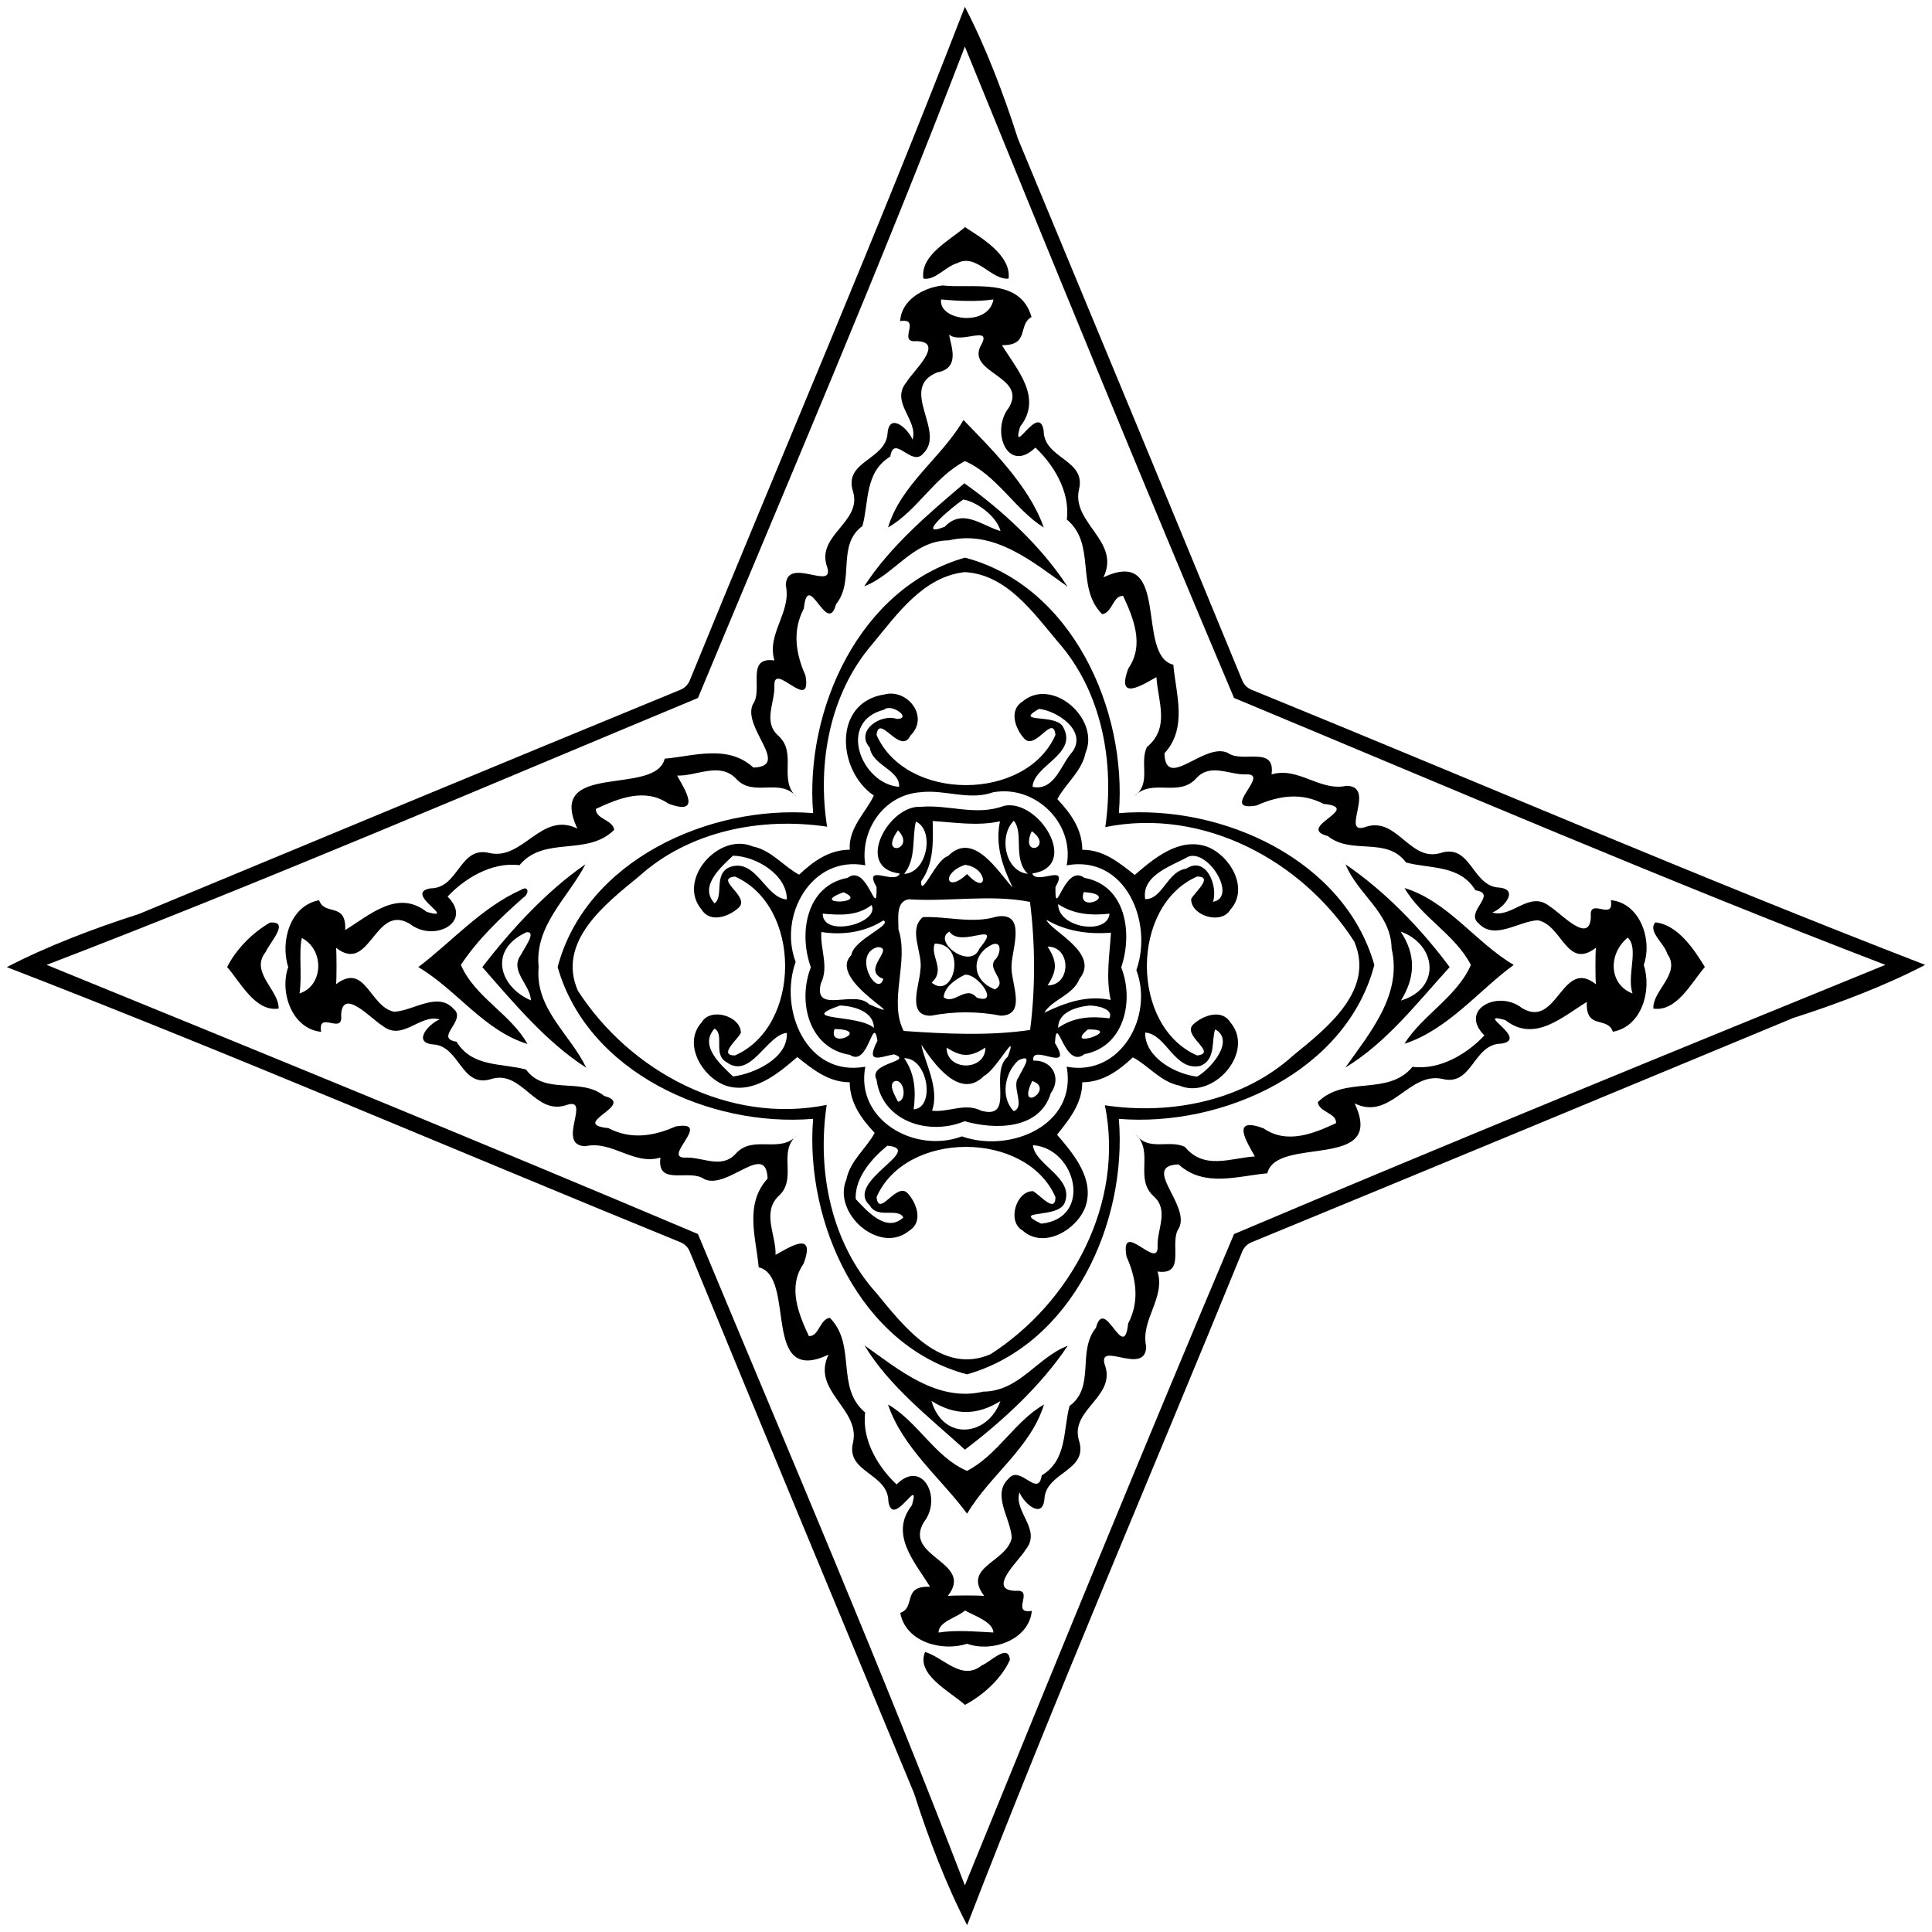
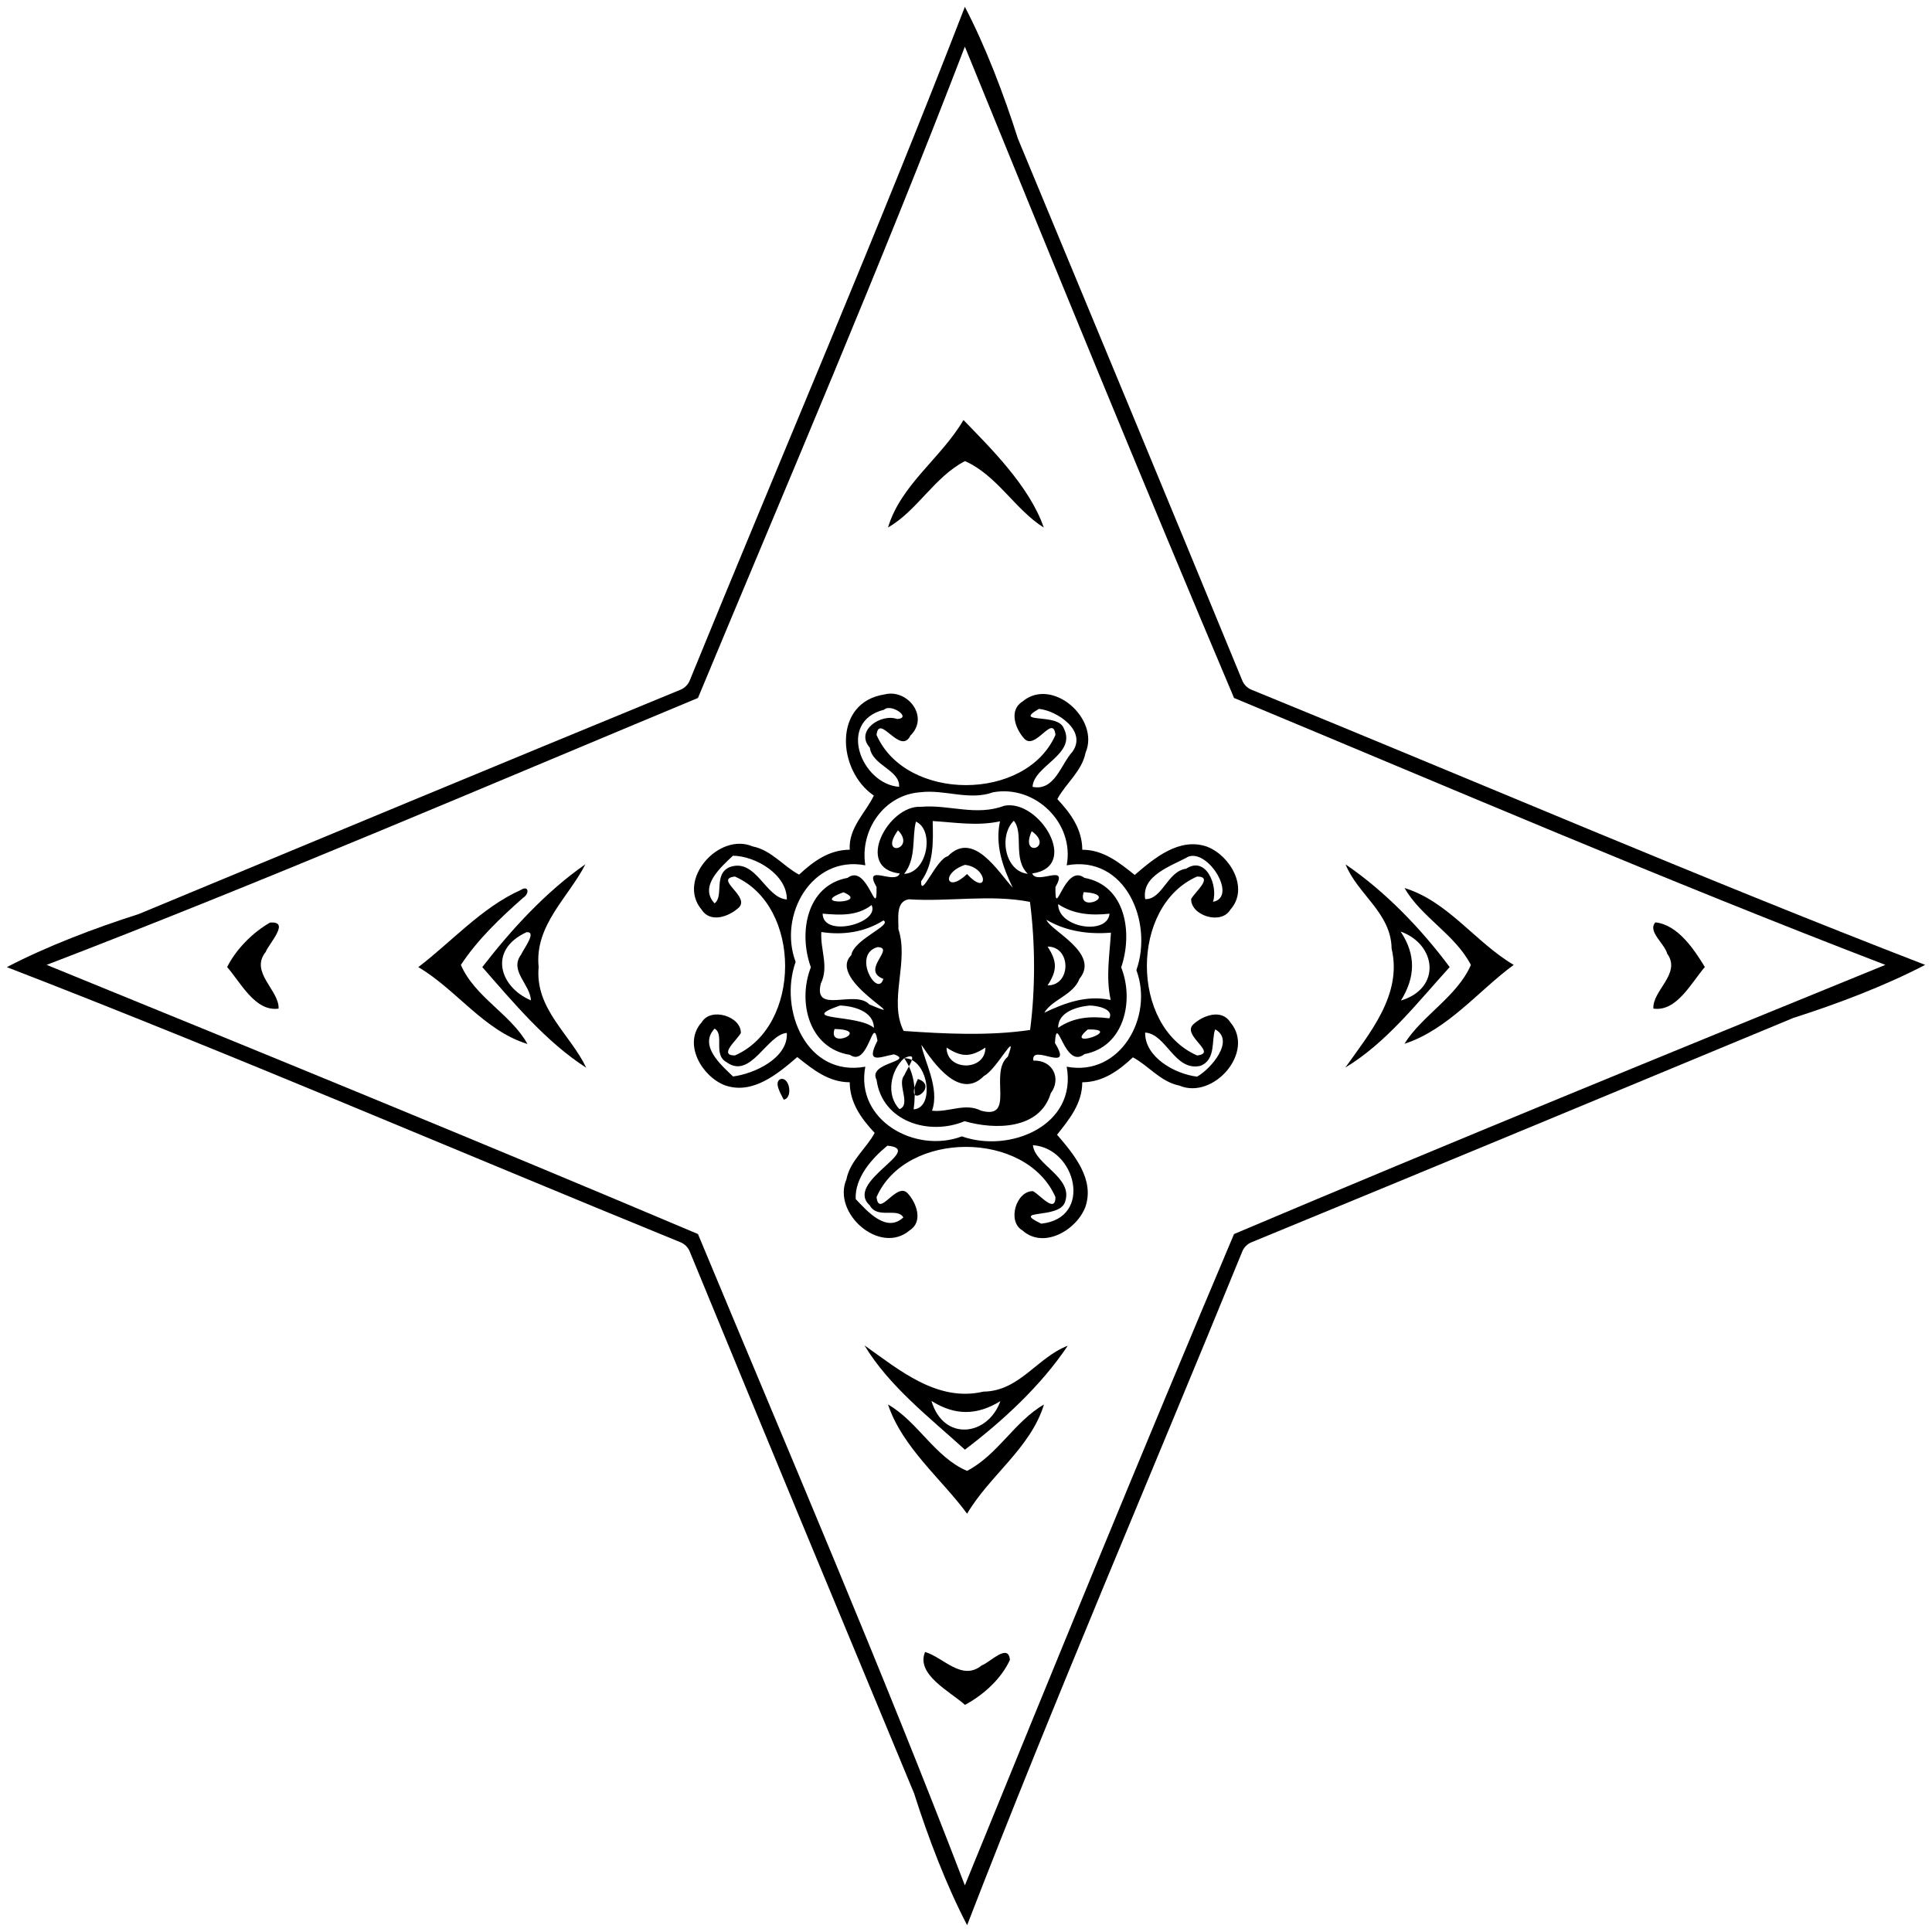
<svg xmlns="http://www.w3.org/2000/svg" width="633pt" height="633pt" version="1.1" viewBox="0 0 633 633">
  <path d="m316.13 2.24c6.76 12.95 12.73 28.59 17.38 43.19 24.57 59.13 49.13 118.28 73.49 177.49 0.57 1.41 1.66 2.51 3.08 3.08 73.57 30.02 146.62 61.5 220.68 90.13-12.95 6.76-28.59 12.73-43.19 17.38-59.14 24.57-118.28 49.13-177.49 73.49-1.42 0.57-2.51 1.66-3.08 3.08-30.02 73.57-61.5 146.62-90.13 220.68-6.76-12.95-12.73-28.59-17.38-43.19-24.57-59.14-49.14-118.28-73.49-177.49-0.57-1.42-1.67-2.51-3.08-3.08-73.57-30.02-146.62-61.5-220.68-90.13 12.95-6.76 28.59-12.73 43.19-17.38 59.13-24.57 118.28-49.14 177.49-73.49 1.41-0.57 2.51-1.67 3.08-3.08 30.02-73.57 61.5-146.62 90.13-220.68m0 13.04c-27.53 71.72-57.92 142.45-87.45 213.4-70.95 29.53-141.68 59.92-213.4 87.45 70.36 28.7 142.67 58.26 213.4 88.19 29.53 70.95 59.92 141.68 87.45 213.4 28.7-70.36 58.26-142.67 88.19-213.4 70.73-29.93 143.04-59.49 213.4-88.19-71.72-27.53-142.45-57.92-213.4-87.45-29.93-70.73-59.49-143.04-88.19-213.4z" />
-   <path d="m316.16 74.42c5.63 3.61 15.18 9.32 14.3 16.86-5.59 0.6-10.58-8.4-16.82-5.06-3.87 1.08-7.21 5.73-11.1 5.06-1.1-7.65 8.49-12.4 13.62-16.86z" />
-   <path d="m308.85 93.53c10.05 1.14 25.29-2.92 29.12 10.34-4.64 2.57-0.49 9.34-9.69 9.23 4.86 7.97 13.48 17.17 5.94 26.71-3.02 10.62 6.24-8.08 7.72 1.28 0.05 9.33 14.13 9.4 11.55 19.39-2.37 10.99 13.82 16.88 8.03 28.69 22.31-10.53 10.42 25.63 22.91 28.61 0.79 9.43 4.81 20.62-2.92 29.06 0.44 12.42 13.07-3.78 20.75-0.17 4.8 3.53 15.67-2.55 14.35 7.06 8.8-2.63 15.82 5.68 24.6 3.73 9.99 0.22-2.62 16.78 6.53 13.37 10.08-3.08 14.21 11.55 24.11 8.69 10.19-3.34 10.34 10.87 19.33 11.29 6.77 0.64 1.36 6.76-2.22 8.17 6.42 1.99 12.21-7.45 18.82-1.98 3.21 1.77 13.28 13.06 13.45 3.18-0.62-6.31 7.74 1.89 6.55-5.25 9.57 0.95 13.71 13.05 10.78 21.23 2.69 8.24-0.56 20.14-10.11 21.88-1.84-5.24-8.96-0.46-8.55-9.76-7.97 4.86-17.17 13.48-26.71 5.94-10.62-3.02 8.08 6.24-1.28 7.72-9.33 0.05-9.4 14.13-19.39 11.55-10.99-2.37-16.89 13.82-28.69 8.03 10.53 22.31-25.63 10.42-28.61 22.91-9.43 0.79-20.62 4.81-29.06-2.92-12.42 0.44 3.78 13.07 0.17 20.75-3.53 4.8 2.55 15.67-7.06 14.35 2.62 8.8-5.68 15.82-3.73 24.6-0.22 9.99-16.78-2.62-13.37 6.53 3.08 10.08-11.55 14.21-8.69 24.11 3.34 10.19-10.87 10.34-11.29 19.33-0.64 6.77-6.76 1.36-8.17-2.22-1.99 6.42 7.44 12.21 1.98 18.82-1.78 3.21-13.05 13.28-3.18 13.45 6.31-0.62-1.9 7.74 5.25 6.55-0.95 9.57-13.05 13.71-21.23 10.78-8.24 2.69-20.14-0.56-21.88-10.11 5.24-1.84 0.46-8.96 9.76-8.55-4.86-7.97-13.48-17.17-5.94-26.71 3.02-10.62-6.24 8.08-7.72-1.28-0.05-9.33-14.13-9.4-11.55-19.39 2.37-10.99-13.83-16.89-8.03-28.69-22.31 10.53-10.42-25.63-22.91-28.61-0.79-9.43-4.82-20.62 2.92-29.06-0.44-12.42-13.07 3.78-20.75 0.17-4.8-3.53-15.67 2.55-14.35-7.06-8.8 2.62-15.82-5.68-24.6-3.73-9.99-0.22 2.61-16.78-6.53-13.37-10.08 3.08-14.21-11.55-24.11-8.69-10.19 3.34-10.34-10.87-19.33-11.29-6.77-0.64-1.36-6.76 2.22-8.17-6.42-1.99-12.21 7.44-18.82 1.98-3.21-1.78-13.28-13.05-13.45-3.18 0.62 6.31-7.75-1.9-6.55 5.25-9.57-0.95-13.71-13.05-10.78-21.23-2.7-8.24 0.56-20.14 10.11-21.88 1.84 5.24 8.96 0.46 8.55 9.76 7.97-4.86 17.17-13.48 26.71-5.94 10.62 3.02-8.08-6.24 1.28-7.72 9.33-0.05 9.4-14.13 19.39-11.55 10.99 2.37 16.88-13.83 28.69-8.03-10.53-22.31 25.63-10.42 28.61-22.91 9.43-0.79 20.62-4.82 29.06 2.92 12.42-0.44-3.78-13.07-0.17-20.75 3.53-4.8-2.55-15.67 7.06-14.35-2.63-8.8 5.68-15.82 3.73-24.6 0.22-9.99 16.78 2.61 13.37-6.53-3.08-10.08 11.55-14.21 8.69-24.11-3.34-10.19 10.87-10.34 11.29-19.33 0.64-6.77 6.76-1.36 8.17 2.22 1.99-6.42-7.45-12.21-1.98-18.82 1.77-3.21 13.06-13.28 3.18-13.45-6.31 0.62 1.89-7.75-5.25-6.55 0.38-6.98 7.63-10.98 13.92-11.69m-0.51 4.59c-0.93 7.01 15.56 9.1 17.16-0.01-5.72 0.81-11.43 0.51-17.16 0.01m2.64 11.5c0.34 3.18 4.05 11.02-3.95 12.4-12.77 5.32 3 19.29-4.52 26.54-3.75 4.69-9.63-6.58-10.82 1.03-8.43 5.14-6.95 14.75-9.11 22.75-8.61 6.32-2.36 17.88-8.66 25.62-2.87 10.89-9.21-11.93-10.54 1.41-3.82 7.25-2.69 14.75 0.53 21.94 2.21 12.77-10.71-5.17-10.18 3.56 0.11 5.54-3.77 11.6 1.24 16.16 6.43 5.7-0.15 14.46 6.07 20.13-5.44-6.66-14.32 0.4-20.02-6.19-5.44-5.36-12.7-0.65-19.17-0.86 2.49 4.48 8.24 13.33-2.86 9.19-7.69-5.33-16.5-1.65-23.74 1.72-0.19 3.34 5.56 3.54 5.98 6.87-8.92 8.87-22.89 1.77-31.02 11.58-9.32-1.19-18.32 4.66-23.56 10.29 8.52 8.45-4.55 15.1-12.33 8.95-11.61-6.99-13.02 16.72-24.2 7.82 0.19 1.96 0.19 9.98 0 11.94 9.6-7.36 10.98 7.4 19.03 9.02 6.29-0.3 14.24-6.68 19.41-1 4.69 3.75-6.58 9.63 1.03 10.82 5.14 8.43 14.75 6.95 22.75 9.11 6.32 8.61 17.88 2.36 25.62 8.66 10.89 2.87-11.93 9.21 1.41 10.54 7.25 3.82 14.75 2.68 21.94-0.53 12.77-2.22-5.17 10.71 3.56 10.18 5.54-0.12 11.6 3.77 16.16-1.24 5.7-6.43 14.46 0.15 20.13-6.07-6.66 5.44 0.4 14.32-6.19 20.02-5.36 5.44-0.65 12.7-0.86 19.17 4.48-2.49 13.33-8.24 9.19 2.86-5.33 7.69-1.65 16.5 1.72 23.74 3.34 0.19 3.54-5.56 6.87-5.98 8.87 8.92 1.77 22.89 11.58 31.02-1.19 9.32 4.66 18.32 10.29 23.56 8.45-8.52 15.1 4.54 8.95 12.33-6.99 11.61 16.72 13.02 7.82 24.2 1.96-0.2 9.98-0.2 11.94 0-7.36-9.6 7.4-10.98 9.02-19.03-0.3-6.29-6.68-14.25-1-19.41 3.75-4.69 9.63 6.58 10.82-1.03 8.43-5.14 6.95-14.75 9.11-22.75 8.61-6.32 2.36-17.89 8.66-25.62 2.87-10.89 9.21 11.93 10.54-1.41 3.82-7.25 2.68-14.75-0.53-21.94-2.22-12.77 10.71 5.17 10.18-3.56-0.12-5.54 3.77-11.6-1.24-16.16-6.46-5.74 0.16-14.48-5.91-20.3 4.23 5.7 10.82 1.57 16.11 4.1 6.33 7.67 14.91 3.64 22.92 3.12-2.49-4.48-8.24-13.33 2.86-9.19 7.69 5.32 16.5 1.65 23.74-1.72 0.19-3.34-5.56-3.54-5.98-6.87 8.92-8.88 22.89-1.78 31.02-11.58 9.32 1.19 18.32-4.66 23.56-10.29-8.52-8.45 4.54-15.11 12.33-8.95 11.61 6.99 13.02-16.72 24.2-7.82-0.2-1.96-0.2-9.98 0-11.94-9.6 7.36-10.98-7.41-19.03-9.02-6.29 0.3-14.25 6.68-19.41 1-4.69-3.75 6.58-9.63-1.03-10.82-5.14-8.43-14.75-6.95-22.75-9.11-6.32-8.61-17.89-2.36-25.62-8.66-10.89-2.87 11.93-9.21-1.41-10.54-7.25-3.82-14.75-2.69-21.94 0.53-12.77 2.21 5.17-10.71-3.56-10.18-5.54 0.11-11.6-3.77-16.16 1.24-5.74 6.46-14.48-0.16-20.3 5.91 5.7-4.24 1.57-10.82 4.1-16.11 7.67-6.34 3.64-14.91 3.12-22.92-4.48 2.49-13.33 8.24-9.19-2.86 5.32-7.69 1.65-16.5-1.72-23.74-3.34-0.19-3.54 5.56-6.87 5.98-8.88-8.92-1.78-22.89-11.58-31.02 1.19-9.32-4.66-18.32-10.29-23.56-9.08 8.79-14.77-5.37-8.71-13.08 6.24-10.35-14.03-11.29-9.15-20.39 3.97-6.95-6.71-0.28-10.4-3.56m-212.09 197.7c-1.07 4.81 0.15 12.29-0.76 18.17 7.81-2.47 8.3-14.23 0.76-18.17m434.4-0.12c-6.63 5.51-6.02 15.47 1.6 18.3-2.01-5.76 2.21-14.9-1.6-18.3m-217.12 220.46c-2.67 2.4-8.65 3.58-8.67 7.23 5.99-0.93 11.98-0.3 17.99-0.02-0.17-3.51-6.26-5.47-9.32-7.21z" />
  <path d="m315.67 137.61c8.45 8.75 21.61 21.57 26.31 35.23-9.22-5.69-15.44-17.27-25.83-21.76-10.06 5.23-15.64 16.28-25.2 21.74 4.25-14.11 17.47-22.77 24.72-35.21z" />
-   <path d="m315.96 158.35c12.18 8.59 25.39 20.78 33.8 33.85-11.34-8.03-23.91-18.71-38.95-15.15-11.83 0.09-17.66 11.25-27.65 15.03 8.43-13 20.92-23.68 32.8-33.73m-0.36 5.32c-3.56 2.33-16.05 12.86-6.09 8.92 5.91-6.22 12.15-0.37 18.31 1.41-1.31-4.93-7.9-9.67-12.22-10.33z" />
-   <path d="m316.16 182.71c34.93 9.17 53.18 49.68 50.43 83.71 33.86-2.83 73.89 15.23 83.7 49.74-9.18 34.93-49.68 53.18-83.71 50.43 2.82 33.86-15.23 73.89-49.74 83.7-34.93-9.18-53.18-49.68-50.43-83.71-33.86 2.82-73.89-15.23-83.7-49.74 9.17-34.93 49.68-53.18 83.71-50.43-2.83-33.86 15.23-73.89 49.74-83.7m-0.06 4.74c-13.55 1.46-22.15 13.74-30.18 23.46-14.07 16.23-18.21 39.11-14.93 59.95-21.66-3.24-45.25 1.41-61.76 16.38-10.85 8.87-26.88 21.3-19.91 37.33 17.1 26.55 49.58 43.92 81.54 37.44-3.24 21.65 1.41 45.25 16.38 61.76 8.87 10.85 21.3 26.88 37.33 19.91 26.55-17.1 43.92-49.58 37.44-81.54 21.65 3.24 45.25-1.41 61.76-16.38 10.85-8.87 26.88-21.3 19.91-37.33-17.1-26.55-49.58-43.92-81.54-37.44 3.07-21.15-1.07-44.3-15.49-60.65-8.07-9.57-16.83-22.15-30.55-22.89z" />
  <path d="m289.87 227.51c7.36-1.9 14.77 7.24 8.43 13.48-3.32 6.75-10.26-7.52-11.11-0.21 9.59 21.94 49.03 21.94 58.62 0-0.79-7.06-6.59 5.27-10.23 1.21-2.95-3.21-5.09-9.31-0.61-12.11 9.72-8.26 25.46 5.62 20.71 16.72-1.2 6.12-6.58 10.15-9.25 15.22 4.38 4.66 8.14 9.87 8.17 16.59 6.93 0 12.05 4.17 17.18 8.26 6.44-5.55 14.62-12.4 23.66-9.28 7.59 2.87 13.94 13.69 7.68 20.64-2.97 5.11-12.97 1.99-12.85-3.48 1.19-2.28 7.47-7.34 1.95-7.36-21.94 9.59-21.94 49.03 0 58.62 7.05-0.79-5.27-6.59-1.21-10.23 3.2-2.95 9.31-5.09 12.11-0.61 8.26 9.72-5.62 25.46-16.72 20.71-6.13-1.2-10.15-6.58-15.22-9.25-4.66 4.38-9.87 8.14-16.59 8.17-0.01 6.93-4.18 12.05-8.26 17.18 5.55 6.44 12.4 14.62 9.28 23.66-2.87 7.59-13.69 13.94-20.64 7.68-5.11-2.97-1.99-12.97 3.48-12.85 2.28 1.19 7.34 7.47 7.36 1.95-9.59-21.94-49.03-21.94-58.62 0 0.79 7.05 6.59-5.27 10.23-1.21 2.95 3.2 5.08 9.31 0.61 12.11-9.72 8.26-25.46-5.62-20.71-16.72 1.19-6.13 6.58-10.15 9.25-15.22-4.38-4.66-8.14-9.87-8.17-16.59-6.93-0.01-12.06-4.18-17.18-8.26-6.44 5.55-14.62 12.4-23.66 9.28-7.59-2.87-13.94-13.69-7.68-20.64 2.97-5.11 12.97-1.99 12.85 3.48-1.2 2.28-7.47 7.34-1.95 7.36 21.94-9.59 21.94-49.03 0-58.62-7.06 0.79 5.27 6.59 1.21 10.23-3.21 2.95-9.31 5.08-12.11 0.61-8.26-9.72 5.62-25.46 16.72-20.71 6.12 1.19 10.15 6.58 15.22 9.25 4.66-4.38 9.87-8.15 16.59-8.17-0.49-7.2 5.44-12.41 7.89-17.75-12.06-8.19-13.47-30.6 3.57-33.14m-0.2 5.01c-15.6 3.93-7.36 24.41 4.91 25.27 0.36-5.53-8.78-6.93-9.59-12.83-4.93-5.52 3.6-11.28 8.94-9.39 5.05-0.25-2-5.22-4.26-3.05m50.73-0.26c-8.78 5.06 6.19 1.17 8.11 6.31 4.42 8.58-9.88 12.26-10.2 19.23 7.22 1.5 9.32-7.43 13-11.42 5.09-6.93-5.12-13.59-10.91-14.12m-38.77 27.3c-12.05 0.81-19.94 12.49-18.12 23.95-17.62-3.36-28.57 16.44-22.83 31.64-5.59 15.77 3.62 37.83 22.83 34.34-3.36 17.62 16.44 28.57 31.64 22.83 15.77 5.59 37.83-3.62 34.34-22.83 17.62 3.36 28.57-16.44 22.83-31.64 5.59-15.77-3.62-37.83-22.83-34.34 2.63-13.86-10.37-26.44-24.11-23.93-7.85 2.82-15.82-0.98-23.75-0.02m-61.49 20.8c-3.95 3.76-11.21 10.04-6.02 15.61 3.14-2.27-0.46-9.69 5.03-11.9 8.61-3.01 11.66 10.23 18.65 10.62 0.08-8.09-10.11-14.22-17.66-14.33m149.22 0.3c-5.43 3.06-15.43 6.05-14.15 13.93 5.66 0.16 7.25-9.16 13.43-9.97 6.51-4.32 10.5 5.6 8.79 10.85 8.07-1.5-1.43-17.21-8.07-14.81m-155.24 56.36c-5.2 5.6 2.11 11.89 6.05 15.67 6.99-0.88 18.13-6.04 17.62-14.27-6.56 0.57-11.87 15.41-19.76 9.58-4.52-2.46-0.55-9.13-3.91-10.98m164.03 0.24c-1.33 3.37 0.4 10.03-4.95 11.98-8.43 1.77-11.06-10.49-18-10.93-0.16 8.04 9.74 13.59 17.02 14.44 4.6-2.61 12.49-11.87 5.93-15.49m-107.41 38.11c-5.09 4.16-10.71 10.51-10.38 17.49 3.76 3.95 10.04 11.21 15.61 6.02-1.85-3.36-8.53 0.61-10.98-3.93-8.59-7.77 18.46-18.41 5.75-19.58m47.68-0.16c0.66 6.48 13.45 10.6 10.5 18.67-1.92 5.7-18.1 2.11-7.77 7.04 17.07-1.78 11.43-24.76-2.73-25.71z" />
-   <path d="m301.75 264.34c9.2-0.79 18.05 3.14 27.25-0.33 11.45-2.35 25.12 19.9 9.2 22.18 1.53 3.92 12.19-3.6 7.61 4.45-0.2 11.55 2.9-7.98 9.49-3.02 13.6 2.49 15.86 18.13 12.05 29.33 4.34 11.02 0.95 26-12.05 28.43-6.59 5.25-9.04-14.18-9.66-3.66 6.46 10.47-8.06-0.2-7.06 5.78 6.38-0.23 9.25 5.87 5.69 10.69-3.6 11.97-18.26 12.03-28.22 9.16-11.72 4.89-27.04 0.1-28.85-13.56-3.05-5.71 12.59-5.9 5.7-8.35-4.56 0.84-9.48 3.42-5.4-4.49-1.56-8.94-2.87 8.88-9.05 4.66-13.44-2.12-17.2-17.37-12.78-28.7-4.08-11.22-1.48-26.78 12.03-29.29 6.59-4.96 9.69 14.57 9.49 3.02-4.58-8.05 6.07-0.53 7.61-4.45-15.01-1.72-3.7-22.54 6.95-21.85m-1.65 4.85c-1.35 4.94 0.22 12.1-3.87 17.13 7.65-0.35 10.02-14.34 3.87-17.13m5.48-0.18c0.18 6.82 0.39 13.97-3.79 19.75-0.11 5.86 4.89-7.26 8.77-8.24 8.45-8.6 16.58 5.36 21.25 10.32-3.28-6.82-5.84-13.95-4.18-21.74-7.52 1.61-14.54 0.36-22.05-0.09m26.58-0.1c-5.01 4.92-2.9 16.61 4.59 17.39-5.04-4.91-1.2-13.34-4.59-17.39m-37.94 3.13c-6.54 9.04 6.14 6.38 0 0m43.82 0.29c-4.11 9.01 7.5 5.41 0 0m-21.89 11.03c-8.02 2.76-6.04 9.45 0.69 3.01 7.1 7.71 7.02-2.16-0.69-3.01m-39.78 8.99c-12.01 4.3 8.94 3.75 0 0m78.7-0.05c-2.47 7.29 12.31 0.72 0 0m-57.32 2.35c-4.42 0.71-3.29 6.5-3.4 9.76 3.57 10.76-3.31 23.45 1.72 33.37 13.49 0.96 28.07 1.66 41.43-0.32 1.77-13.51 1.7-28.45-0.04-41.96-12.83-2.55-26.56 0.01-39.71-0.85m-12.17 1.88c-4.81 3.66-10.33 3.31-16.05 2.82 0.08 8.02 18.82 3.16 16.05-2.82m61.1-0.3c-0.01 7.86 16.15 10.3 16.85 3.13-5.97 0.65-11.72 0.25-16.85-3.13m-57.24 5.34c-6.12 3.87-13.2 4.9-20.34 3.8-0.39 5.71 2.57 11.34-0.17 16.88-2.51 10.26 11.15 1.85 15.87 6.82 16.03 6.84-14.26-7.85-5.88-16.12 0.82-5.24 13.58-9.81 10.52-11.38m53.41-0.21c1.25 3.56 17.69 10.93 10.85 19.3-2.09 5.44-8.98 6.77-11.54 11.15 6.82-3.28 13.94-5.84 21.74-4.18-1.62-7.52-0.36-14.54 0.09-22.05-7.44 0.6-14.7-0.44-21.14-4.22m-55.32 8.95c-8.52 2.37-0.01 16.9 1.89 10.42-7.58-2.93 4.13-10.18-1.89-10.42m55.7-0.17c3.19 4.92 3.19 7.8 0 12.72 7.8 0.04 7.8-12.76 0-12.72m-68.02 19.31c-14.56 5.14 5.92 2.75 11.11 7.32 0-5.47-6.79-7.18-11.11-7.32m81.8 0c-4.09 0.39-10.39 2.1-10.31 7.3 5.13-3.52 10.72-3.89 16.77-3.1 1.58-3.11-4.09-4.19-6.46-4.2m-83.57 7.7c-2.4 6.97 12.3 0.21 0 0m82.96 0.15c-8.3 6.91 12.34-0.26 0 0m-54.51 5.02c0.75 4.97 6.14 14.22 3.48 21.58 5.42 0.65 10.8-2.69 16.06 0 11.5 3.14 2.42-12.38 8.77-17.69 3.59-9.81-3.86 4.48-7.76 6.27-7.97 8.21-16.66-4.33-20.55-10.16m8.25 0.91c-0.04 7.8 12.76 7.8 12.72 0-4.92 3.19-7.8 3.19-12.72 0m-13.89 3.47c3.52 5.13 3.89 10.72 3.1 16.77 7.13-0.46 4.79-16.83-3.1-16.77m37.45 0.67c-4.49 4.03-6.04 12.09-1.56 16.69 3.93-1.43-0.87-8.2 1.56-11.02 0.98-2.42 5.39-8.17 0-5.67m-40.5 6.84c-2.36 1.01 0.15 4.95 1.02 6.75 3.08-0.46 2.01-7.51-1.02-6.75m45-0.03c-5.33 10.9 7.63 2.55 0 0z" />
+   <path d="m301.75 264.34c9.2-0.79 18.05 3.14 27.25-0.33 11.45-2.35 25.12 19.9 9.2 22.18 1.53 3.92 12.19-3.6 7.61 4.45-0.2 11.55 2.9-7.98 9.49-3.02 13.6 2.49 15.86 18.13 12.05 29.33 4.34 11.02 0.95 26-12.05 28.43-6.59 5.25-9.04-14.18-9.66-3.66 6.46 10.47-8.06-0.2-7.06 5.78 6.38-0.23 9.25 5.87 5.69 10.69-3.6 11.97-18.26 12.03-28.22 9.16-11.72 4.89-27.04 0.1-28.85-13.56-3.05-5.71 12.59-5.9 5.7-8.35-4.56 0.84-9.48 3.42-5.4-4.49-1.56-8.94-2.87 8.88-9.05 4.66-13.44-2.12-17.2-17.37-12.78-28.7-4.08-11.22-1.48-26.78 12.03-29.29 6.59-4.96 9.69 14.57 9.49 3.02-4.58-8.05 6.07-0.53 7.61-4.45-15.01-1.72-3.7-22.54 6.95-21.85m-1.65 4.85c-1.35 4.94 0.22 12.1-3.87 17.13 7.65-0.35 10.02-14.34 3.87-17.13m5.48-0.18c0.18 6.82 0.39 13.97-3.79 19.75-0.11 5.86 4.89-7.26 8.77-8.24 8.45-8.6 16.58 5.36 21.25 10.32-3.28-6.82-5.84-13.95-4.18-21.74-7.52 1.61-14.54 0.36-22.05-0.09m26.58-0.1c-5.01 4.92-2.9 16.61 4.59 17.39-5.04-4.91-1.2-13.34-4.59-17.39m-37.94 3.13c-6.54 9.04 6.14 6.38 0 0m43.82 0.29c-4.11 9.01 7.5 5.41 0 0m-21.89 11.03c-8.02 2.76-6.04 9.45 0.69 3.01 7.1 7.71 7.02-2.16-0.69-3.01m-39.78 8.99c-12.01 4.3 8.94 3.75 0 0m78.7-0.05c-2.47 7.29 12.31 0.72 0 0m-57.32 2.35c-4.42 0.71-3.29 6.5-3.4 9.76 3.57 10.76-3.31 23.45 1.72 33.37 13.49 0.96 28.07 1.66 41.43-0.32 1.77-13.51 1.7-28.45-0.04-41.96-12.83-2.55-26.56 0.01-39.71-0.85m-12.17 1.88c-4.81 3.66-10.33 3.31-16.05 2.82 0.08 8.02 18.82 3.16 16.05-2.82m61.1-0.3c-0.01 7.86 16.15 10.3 16.85 3.13-5.97 0.65-11.72 0.25-16.85-3.13m-57.24 5.34c-6.12 3.87-13.2 4.9-20.34 3.8-0.39 5.71 2.57 11.34-0.17 16.88-2.51 10.26 11.15 1.85 15.87 6.82 16.03 6.84-14.26-7.85-5.88-16.12 0.82-5.24 13.58-9.81 10.52-11.38m53.41-0.21c1.25 3.56 17.69 10.93 10.85 19.3-2.09 5.44-8.98 6.77-11.54 11.15 6.82-3.28 13.94-5.84 21.74-4.18-1.62-7.52-0.36-14.54 0.09-22.05-7.44 0.6-14.7-0.44-21.14-4.22m-55.32 8.95c-8.52 2.37-0.01 16.9 1.89 10.42-7.58-2.93 4.13-10.18-1.89-10.42m55.7-0.17c3.19 4.92 3.19 7.8 0 12.72 7.8 0.04 7.8-12.76 0-12.72m-68.02 19.31c-14.56 5.14 5.92 2.75 11.11 7.32 0-5.47-6.79-7.18-11.11-7.32m81.8 0c-4.09 0.39-10.39 2.1-10.31 7.3 5.13-3.52 10.72-3.89 16.77-3.1 1.58-3.11-4.09-4.19-6.46-4.2m-83.57 7.7c-2.4 6.97 12.3 0.21 0 0m82.96 0.15c-8.3 6.91 12.34-0.26 0 0m-54.51 5.02c0.75 4.97 6.14 14.22 3.48 21.58 5.42 0.65 10.8-2.69 16.06 0 11.5 3.14 2.42-12.38 8.77-17.69 3.59-9.81-3.86 4.48-7.76 6.27-7.97 8.21-16.66-4.33-20.55-10.16m8.25 0.91c-0.04 7.8 12.76 7.8 12.72 0-4.92 3.19-7.8 3.19-12.72 0m-13.89 3.47c3.52 5.13 3.89 10.72 3.1 16.77 7.13-0.46 4.79-16.83-3.1-16.77c-4.49 4.03-6.04 12.09-1.56 16.69 3.93-1.43-0.87-8.2 1.56-11.02 0.98-2.42 5.39-8.17 0-5.67m-40.5 6.84c-2.36 1.01 0.15 4.95 1.02 6.75 3.08-0.46 2.01-7.51-1.02-6.75m45-0.03c-5.33 10.9 7.63 2.55 0 0z" />
  <path d="m191.8 283.17c-5.51 10.84-16.72 19.97-15.32 33.66-1.26 13.71 10.34 21.99 15.6 33.01-13.15-8.46-23.72-21.18-34.06-32.98 9.49-12.28 20.9-24.75 33.78-33.69m-19.29 22.26c-12.72 5.83-8.8 17.99 1.43 22.33-0.17-5.25-7.21-9.69-3.2-15 0.83-1.92 5.29-7.64 1.77-7.33z" />
  <path d="m440.87 283.22c12.94 8.8 24.81 21.12 34.1 33.64-10.56 11.59-20.73 24.8-34.17 32.9 8.02-11.34 18.71-23.91 15.15-38.95-0.18-11.77-11.1-17.7-15.08-27.59m18.04 22c5.07 7.66 4.84 14.91 0.09 22.6 13.39-4.04 11.63-18.42-0.09-22.6z" />
  <path d="m170.64 291.59c2.55-1.67 2.97 1.18 0.69 2.61-7.46 6.62-14.79 13.55-20.33 21.94 4.57 10.58 16.38 16.11 21.82 25.91-14.29-4.4-23.17-17.75-35.77-25.19 10.67-8.05 20.77-19.56 33.59-25.27z" />
  <path d="m460.18 290.95c14.29 4.4 23.17 17.75 35.77 25.19-11.34 8.27-21.63 21.28-35.79 25.84 5.69-9.22 17.26-15.44 21.76-25.83-5.23-10.06-16.28-15.64-21.74-25.2z" />
-   <path d="m302.36 300.49c8.1-0.33 16.16 2.28 24.24-0.19 9.79-1.57 5.01 10.44 4.83 15.91-0.5 5.32 5.29 16.39-3.49 16.57-7.66-1.47-15.22-1.47-22.88 0-8.07 0.23-3.81-10.01-3.52-14.82 1-5.65-4.2-13.26 0.82-17.47m8.7 4.75c-5.76 3.05 6.88 12.78 9.82 5.59 8.18-10.05-5.9 0.09-9.82-5.59m-4.8 3.92c-1.61 4.11 3.7 8.57-1.02 12.78 7.26 6.01 11.88-12.75 1.02-12.78m19.1 0.19c-7.26 3.15-7.35 11.79 0.63 14.82 4.63-2.63-3.08-6.59 0.21-9.91 1.46-1.46 2.28-5.82-0.84-4.91m-9.21 10.01c-2.98 1.42-6.65 3.89-6.98 7.37 3.45 2.68 7.26-4.13 10.83 0.12 7.77 2.61 0.48-7.94-3.85-7.49z" />
  <path d="m88.45 302.28c6.8-0.6-0.24 6.73-1.41 9.64-5.32 6.62 4.52 12.55 4.24 18.54-7.65 1.09-12.4-8.49-16.86-13.62 2.94-5.84 8.31-11.27 14.03-14.56z" />
  <path d="m542.37 302.21c7.28 0.74 12.69 8.82 16.21 14.63-4.46 5.13-9.21 14.71-16.86 13.62-0.43-5.86 9.24-11.47 4.53-17.98-0.87-3.36-6.54-7.32-3.88-10.27z" />
  <path d="m283.24 440.8c11.34 8.02 23.91 18.71 38.95 15.15 11.82-0.1 17.66-11.25 27.65-15.03-8.72 13.03-21.3 24.66-33.7 34.05-11.59-10.56-24.8-20.73-32.9-34.17m21.94 18.2c4.01 13.48 18.53 11.48 22.58 0.06-7.7 4.75-14.88 4.77-22.58-0.06z" />
  <path d="m290.95 460.18c9.69 5.49 15.41 17.32 25.9 21.74 10.06-5.23 15.64-16.28 25.2-21.74-4.4 14.29-17.75 23.17-25.19 35.77-8.31-11.33-21.18-21.65-25.91-35.77z" />
  <path d="m303.1 541.25c6.06 1.79 12.02 9.68 18.54 4.41 2.74-0.98 8.75-7.47 9.25-1.83-2.8 6.23-8.81 11.61-14.73 14.75-4.91-4.4-16.18-9.99-13.06-17.33z" />
</svg>